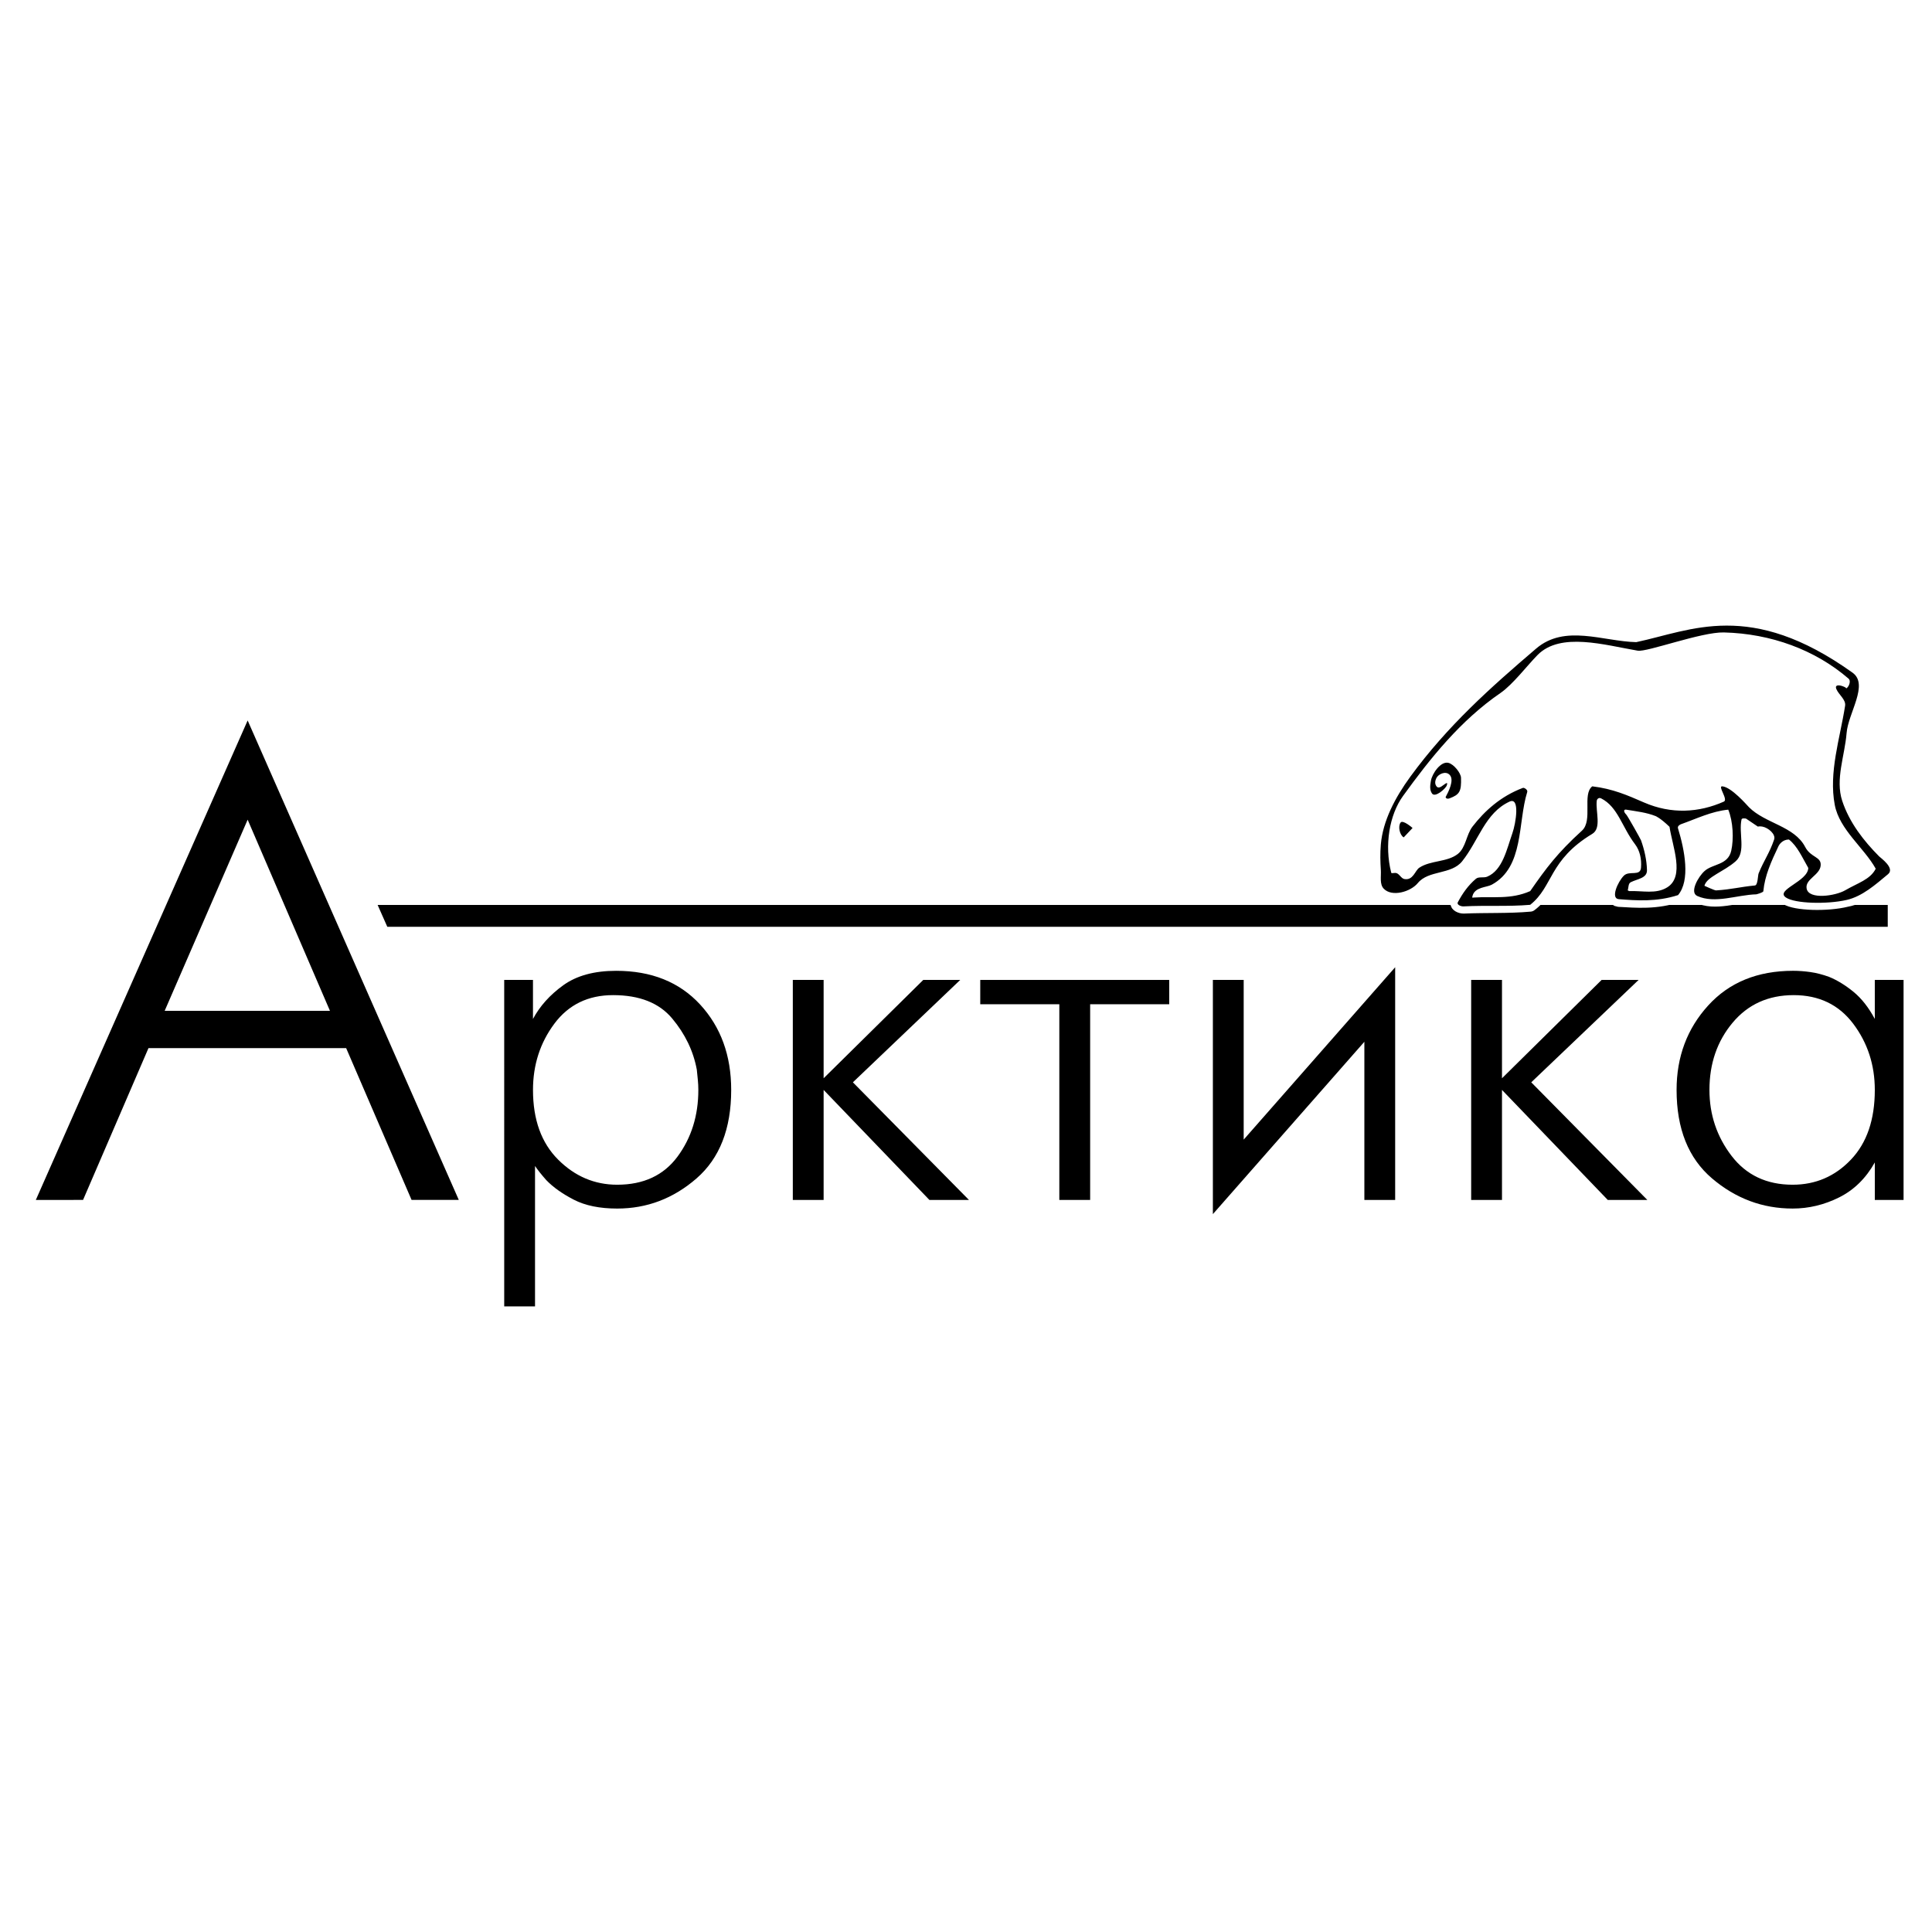
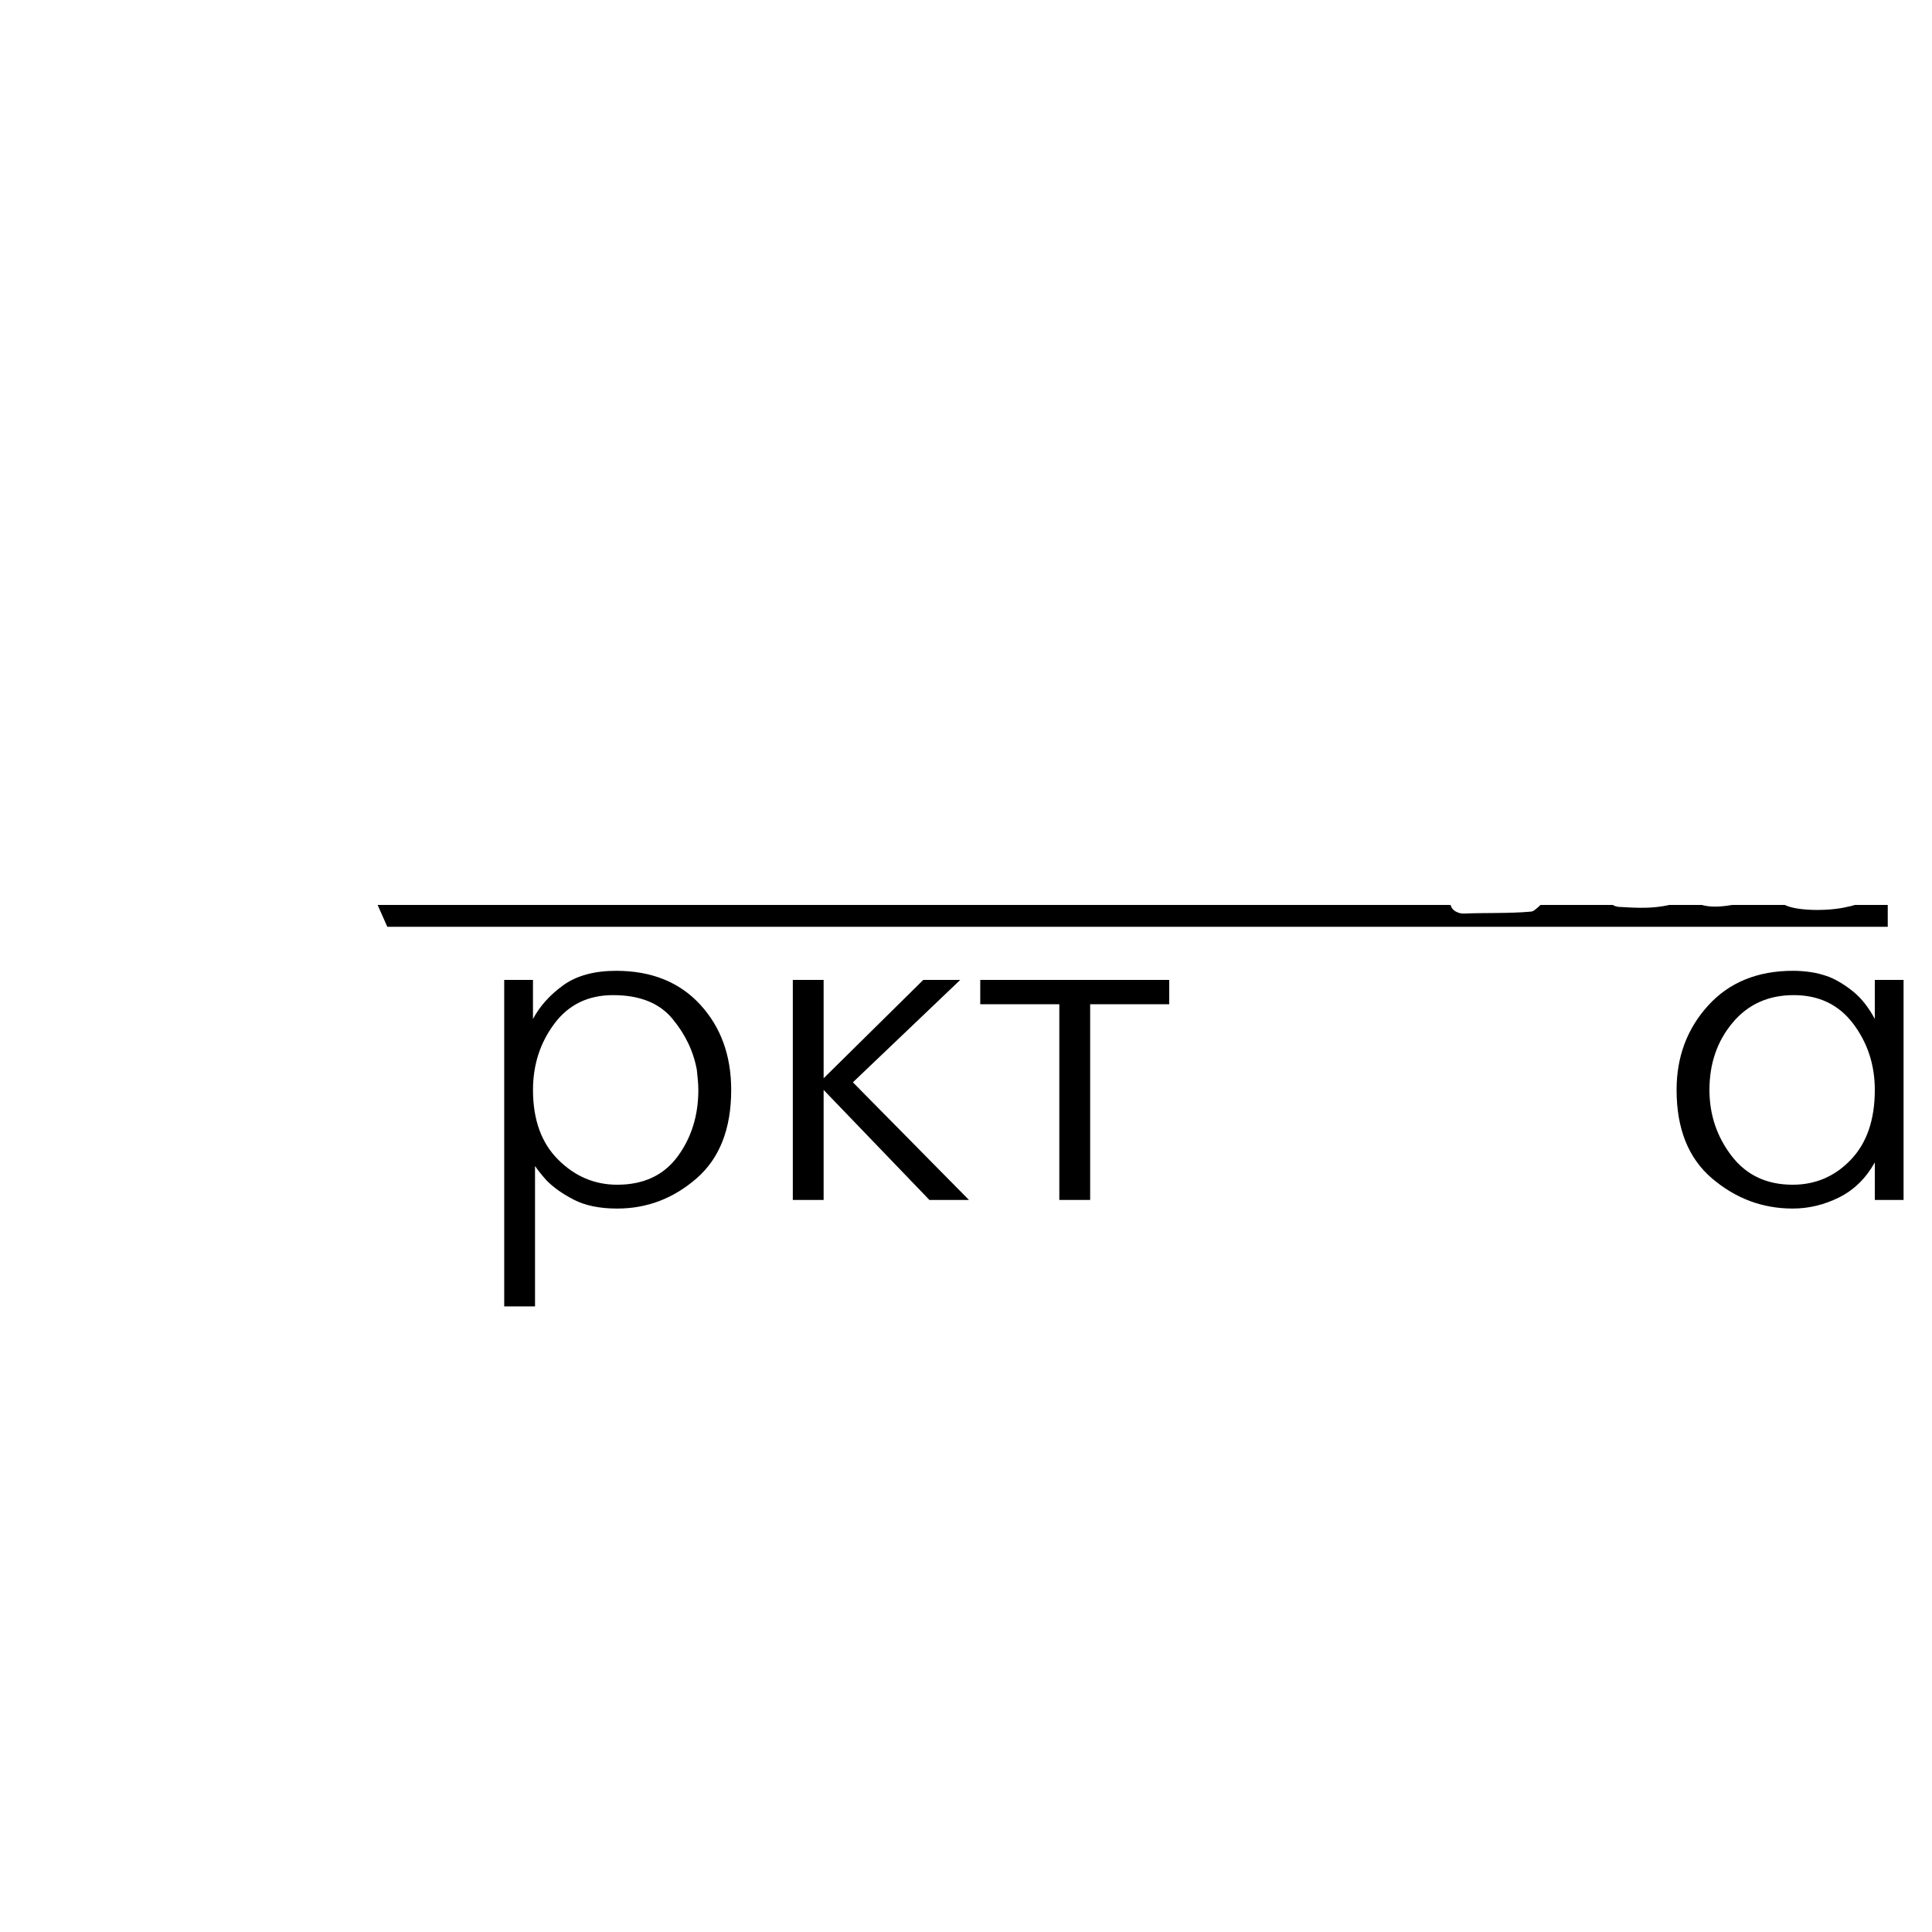
<svg xmlns="http://www.w3.org/2000/svg" version="1.0" id="Layer_1" x="0px" y="0px" width="192.756px" height="192.756px" viewBox="0 0 192.756 192.756" enable-background="new 0 0 192.756 192.756" xml:space="preserve">
  <g>
    <polygon fill-rule="evenodd" clip-rule="evenodd" fill="#FFFFFF" points="0,0 192.756,0 192.756,192.756 0,192.756 0,0  " />
    <polygon fill-rule="evenodd" clip-rule="evenodd" points="37.677,90.289 188.341,90.289 188.341,92.468 38.642,92.468    37.677,90.289  " />
    <path fill="none" stroke="#FFFFFF" stroke-width="1.444" stroke-linecap="round" stroke-linejoin="round" stroke-miterlimit="2.613" d="   M146.015,90.426c2.213-0.096,4.522,0,6.64-0.192c2.31-1.732,1.926-4.427,6.256-7.025c0.963-0.577,0.289-2.214,0.386-3.272   c0.096-0.193,0.191-0.385,0.48-0.289c1.637,0.866,2.021,2.887,3.369,4.62c0.48,0.578,0.673,1.444,0.577,2.31   c0,0.867-1.155,0.289-1.636,0.771c-0.674,0.673-1.444,2.31-0.578,2.406c1.732,0.096,3.753,0.289,5.967-0.481   c1.251-1.443,0.674-4.427,0-6.64c-0.096-0.193,0.192-0.385,0.289-0.385c1.539-0.577,2.983-1.251,4.716-1.443   c0.481,1.155,0.577,2.887,0.288,4.042c-0.385,1.443-1.828,1.347-2.694,2.021c-0.577,0.578-1.54,2.213-0.674,2.502   c1.732,0.866,3.85-0.096,5.871-0.096c0,0,0.673-0.192,0.673-0.385c0.192-1.539,0.771-2.887,1.54-4.523   c0.097-0.096,0.385-0.578,1.059-0.578c0.771,0.674,1.252,1.732,1.925,2.791c-0.096,1.348-3.368,2.214-2.213,2.983   c0.866,0.578,4.042,0.674,5.967,0.193c1.636-0.289,2.887-1.54,4.139-2.502c0.77-0.674-0.771-1.636-0.867-1.828   c-1.539-1.54-2.983-3.369-3.657-5.486c-0.673-2.117,0.289-4.427,0.386-6.737c0.192-1.925,2.31-4.812,0.674-5.967   c-10.298-7.314-16.169-4.235-21.654-3.08c-3.272-0.096-7.122-1.829-9.913,0.674c-4.619,3.85-8.854,7.699-12.511,12.8   c-1.54,1.925-2.694,4.234-2.888,6.641c-0.096,0.962-0.096,1.636,0,2.502c0,0.674-0.192,1.443,0.289,1.925   c0.77,0.866,2.599,0.289,3.368-0.578c1.059-1.347,3.272-0.866,4.331-2.213c1.636-2.021,2.31-4.812,4.716-5.967   c1.059-0.385,0.674,2.213,0.289,3.176c-0.578,1.636-0.963,3.657-2.503,4.331c-0.385,0.192-0.866,0-1.154,0.289   c-0.771,0.577-1.348,1.347-1.829,2.31C145.341,90.233,145.726,90.426,146.015,90.426L146.015,90.426z" />
-     <path fill-rule="evenodd" clip-rule="evenodd" d="M24.708,71.88l21.066,47.837h-4.711l-6.528-15.148h-19.72l-6.528,15.148H3.575   L24.708,71.88L24.708,71.88z M32.919,100.849L24.708,81.78l-8.278,19.068H32.919L32.919,100.849z" />
    <path fill-rule="evenodd" clip-rule="evenodd" d="M53.175,97.768v3.894c0.683-1.281,1.69-2.402,3.022-3.363   s3.091-1.441,5.277-1.441c3.518,0,6.31,1.121,8.377,3.363c2.066,2.242,3.1,5.084,3.1,8.522c0,3.878-1.153,6.819-3.458,8.826   c-2.306,2.006-4.944,3.009-7.916,3.009c-1.742,0-3.185-0.295-4.329-0.885c-1.144-0.59-2.058-1.239-2.741-1.947   c-0.239-0.27-0.453-0.522-0.641-0.759c-0.188-0.235-0.35-0.455-0.487-0.657v14.01h-3.074V97.768H53.175L53.175,97.768z    M61.577,118.2c2.63,0,4.637-0.936,6.021-2.807c1.383-1.872,2.075-4.089,2.075-6.651c0-0.337-0.017-0.674-0.051-1.012   c-0.034-0.337-0.068-0.674-0.102-1.011c-0.342-1.855-1.162-3.558-2.459-5.108c-1.298-1.552-3.262-2.327-5.892-2.327   c-2.494,0-4.449,0.953-5.866,2.857c-1.417,1.905-2.126,4.105-2.126,6.601c0,2.968,0.836,5.286,2.51,6.955   C57.358,117.366,59.322,118.2,61.577,118.2L61.577,118.2z" />
    <polygon fill-rule="evenodd" clip-rule="evenodd" points="79.099,97.768 82.173,97.768 82.173,107.579 92.113,97.768    95.801,97.768 85.093,107.983 96.672,119.718 92.727,119.718 82.173,108.742 82.173,119.718 79.099,119.718 79.099,97.768  " />
    <polygon fill-rule="evenodd" clip-rule="evenodd" points="105.689,100.194 97.8,100.194 97.8,97.768 116.653,97.768    116.653,100.194 108.764,100.194 108.764,119.718 105.689,119.718 105.689,100.194  " />
-     <polygon fill-rule="evenodd" clip-rule="evenodd" points="124.083,97.768 124.083,113.699 139.196,96.502 139.196,119.718    136.123,119.718 136.123,103.938 121.009,121.134 121.009,97.768 124.083,97.768  " />
-     <polygon fill-rule="evenodd" clip-rule="evenodd" points="146.779,97.768 149.854,97.768 149.854,107.579 159.793,97.768    163.482,97.768 152.773,107.983 164.354,119.718 160.407,119.718 149.854,108.742 149.854,119.718 146.779,119.718 146.779,97.768     " />
    <path fill-rule="evenodd" clip-rule="evenodd" d="M187.05,97.768h2.869v21.95h-2.869v-3.742c-0.889,1.584-2.075,2.747-3.561,3.489   c-1.486,0.741-3.032,1.112-4.638,1.112c-3.005,0-5.687-1.003-8.043-3.009c-2.357-2.007-3.535-4.948-3.535-8.826   c0-3.304,1.05-6.111,3.15-8.421s4.928-3.464,8.479-3.464c0.547,0,1.119,0.042,1.717,0.126c0.598,0.084,1.221,0.244,1.869,0.48   c0.82,0.337,1.631,0.834,2.434,1.491c0.803,0.658,1.512,1.56,2.127,2.706V97.768L187.05,97.768z M178.852,118.2   c2.289,0,4.228-0.834,5.815-2.503c1.589-1.669,2.383-3.987,2.383-6.955c0-2.495-0.718-4.695-2.152-6.601   c-1.435-1.904-3.415-2.857-5.942-2.857c-2.528,0-4.561,0.919-6.098,2.757c-1.536,1.838-2.306,4.071-2.306,6.701   c0,2.462,0.734,4.653,2.203,6.575S176.257,118.2,178.852,118.2L178.852,118.2z" />
-     <path fill-rule="evenodd" clip-rule="evenodd" d="M144.634,79.647c0.993-0.375,1.173-0.688,1.133-2.047   c-0.015-0.484-0.734-1.375-1.273-1.493c-0.758-0.172-1.609,1.071-1.734,1.797c-0.094,0.531-0.117,0.922,0.109,1.258   c0.305,0.461,1.367-0.477,1.478-0.805c0.187-0.523-0.329,0-0.571,0.133c-0.258,0.141-0.391,0.062-0.469-0.055   c-0.133-0.195-0.172-0.438,0-0.805c0.18-0.383,0.914-0.758,1.328-0.321c0.492,0.516-0.133,1.711-0.406,2.219   C144.228,79.53,144.282,79.78,144.634,79.647L144.634,79.647z M140.931,82.608c-0.031-0.031-0.961-0.836-1.188-0.547   c-0.289,0.367-0.102,1.25,0.305,1.484L140.931,82.608L140.931,82.608z M171.209,88.836c1.523-0.094,2.359-0.344,3.875-0.492   c0.305-0.023,0.289-1,0.375-1.211c0.555-1.352,1.078-2,1.547-3.375c0.18-0.532-0.586-1.18-1.18-1.29c-0.289-0.047-0.445,0-0.445,0   c-0.398-0.266-0.789-0.531-1.18-0.797c0,0-0.414-0.078-0.445,0.078c-0.312,1.368,0.469,3.25-0.586,4.18   c-1.188,1.047-2.891,1.547-3.118,2.446C170.052,88.375,171.068,88.844,171.209,88.836L171.209,88.836z M162.543,88.906   c1.328-0.055,2.673,0.328,3.798-0.375c1.766-1.102,0.531-4.032,0.227-6.04c-0.946-0.914-1.414-1.078-1.367-1.062   c-0.931-0.375-1.962-0.484-2.954-0.649c-0.281-0.046-0.266,0.227,0,0.485c0.133,0.125,1.438,2.454,1.477,2.571   c0.337,0.945,0.571,1.969,0.595,2.977c0.022,0.813-0.954,0.868-1.626,1.211c-0.25,0.125-0.203,0.531-0.297,0.805L162.543,88.906   L162.543,88.906z M147.057,89.547c1.875-0.125,3.664,0.218,5.61-0.641c1.609-2.312,2.695-3.782,5.164-6.032   c1.117-1.016,0-3.633,1.032-4.422c2.062,0.25,3.508,0.891,5.156,1.609c2.735,1.188,5.478,1.024,7.971-0.085   c0.461-0.203-0.657-1.579-0.149-1.524c0.915,0.094,2.423,1.844,2.657,2.086c1.609,1.617,4.524,1.883,5.603,3.961   c0.57,1.094,1.633,0.945,1.547,1.86c-0.086,0.969-1.586,1.352-1.398,2.305c0.227,1.125,2.883,0.719,3.837,0.165   c1.273-0.743,2.508-1.071,3.055-2.157c-1.164-2.094-3.618-3.891-4.087-6.368c-0.617-3.25,0.523-6.634,1.032-9.892   c0.093-0.625-0.649-1.102-0.884-1.688c-0.297-0.773,1.478,0,0.884,0c0.281,0,0.664-0.734,0.344-1.016   c-3.321-2.868-7.729-4.493-12.439-4.61c-2.235-0.055-7.666,1.977-8.588,1.821c-3.305-0.562-7.712-1.891-10.001,0.43   c-1,1.008-2.454,2.93-3.688,3.782c-4.016,2.758-7.017,6.524-9.735,10.283c-1.353,1.868-1.876,4.899-1.18,7.642   c0.038,0.156,0.319-0.047,0.586,0.078c0.273,0.133,0.438,0.523,0.742,0.57c0.867,0.148,1.055-0.859,1.477-1.133   c1.133-0.75,2.773-0.539,3.836-1.367c0.813-0.633,0.844-1.922,1.47-2.735c1.195-1.547,2.789-3.016,5.024-3.86   c0.125-0.047,0.508,0.18,0.438,0.406c-0.962,3.071-0.297,7.485-3.54,9.251c-0.516,0.281-1.688,0.219-1.922,1.125   C146.854,89.618,146.893,89.555,147.057,89.547L147.057,89.547z M146.025,90.43c2.203-0.117,4.461,0.031,6.642-0.156   c2.305-1.821,1.844-4.454,6.196-7.08c0.945-0.57,0.32-2.203,0.445-3.297c0.016-0.156,0.188-0.367,0.438-0.242   c1.68,0.852,2.07,2.852,3.391,4.587c0.469,0.625,0.656,1.453,0.586,2.328c-0.07,0.899-1.172,0.258-1.711,0.797   c-0.602,0.602-1.352,2.282-0.5,2.344c1.734,0.133,3.751,0.29,5.907-0.406c1.242-1.477,0.664-4.485-0.008-6.672   c-0.07-0.227,0.227-0.375,0.297-0.399c1.547-0.547,3.039-1.289,4.72-1.454c0.484,1.172,0.562,2.93,0.297,4.103   c-0.328,1.445-1.853,1.29-2.656,2.016c-0.642,0.57-1.524,2.133-0.735,2.492c1.782,0.805,3.931-0.109,5.899-0.164   c0,0,0.68-0.172,0.695-0.312c0.148-1.547,0.773-2.938,1.523-4.516c0.063-0.133,0.391-0.641,1.032-0.641   c0.844,0.672,1.305,1.75,1.93,2.836c-0.031,1.359-3.352,2.195-2.227,2.954c0.906,0.609,4.086,0.688,6.047,0.242   c1.579-0.36,2.892-1.54,4.134-2.571c0.734-0.602-0.758-1.641-0.883-1.774c-1.531-1.539-2.969-3.367-3.688-5.548   c-0.703-2.141,0.259-4.508,0.438-6.751c0.156-2.008,2.243-4.852,0.595-6.032c-10.221-7.306-16.097-4.204-21.582-3.047   c-3.328-0.078-7.118-1.812-9.985,0.641c-4.548,3.884-8.845,7.705-12.549,12.776c-1.539,2.11-2.742,4.415-2.946,6.759   c-0.078,0.953-0.055,1.696,0,2.57c0.039,0.618-0.141,1.407,0.289,1.852c0.813,0.852,2.673,0.32,3.399-0.562   c1.07-1.305,3.337-0.82,4.423-2.172c1.648-2.062,2.289-4.829,4.727-5.954c1.062-0.493,0.634,2.156,0.289,3.141   c-0.562,1.593-0.969,3.688-2.508,4.344c-0.359,0.157-0.852-0.031-1.141,0.219c-0.782,0.672-1.32,1.438-1.806,2.352   C145.329,90.243,145.721,90.446,146.025,90.43L146.025,90.43z" />
  </g>
</svg>